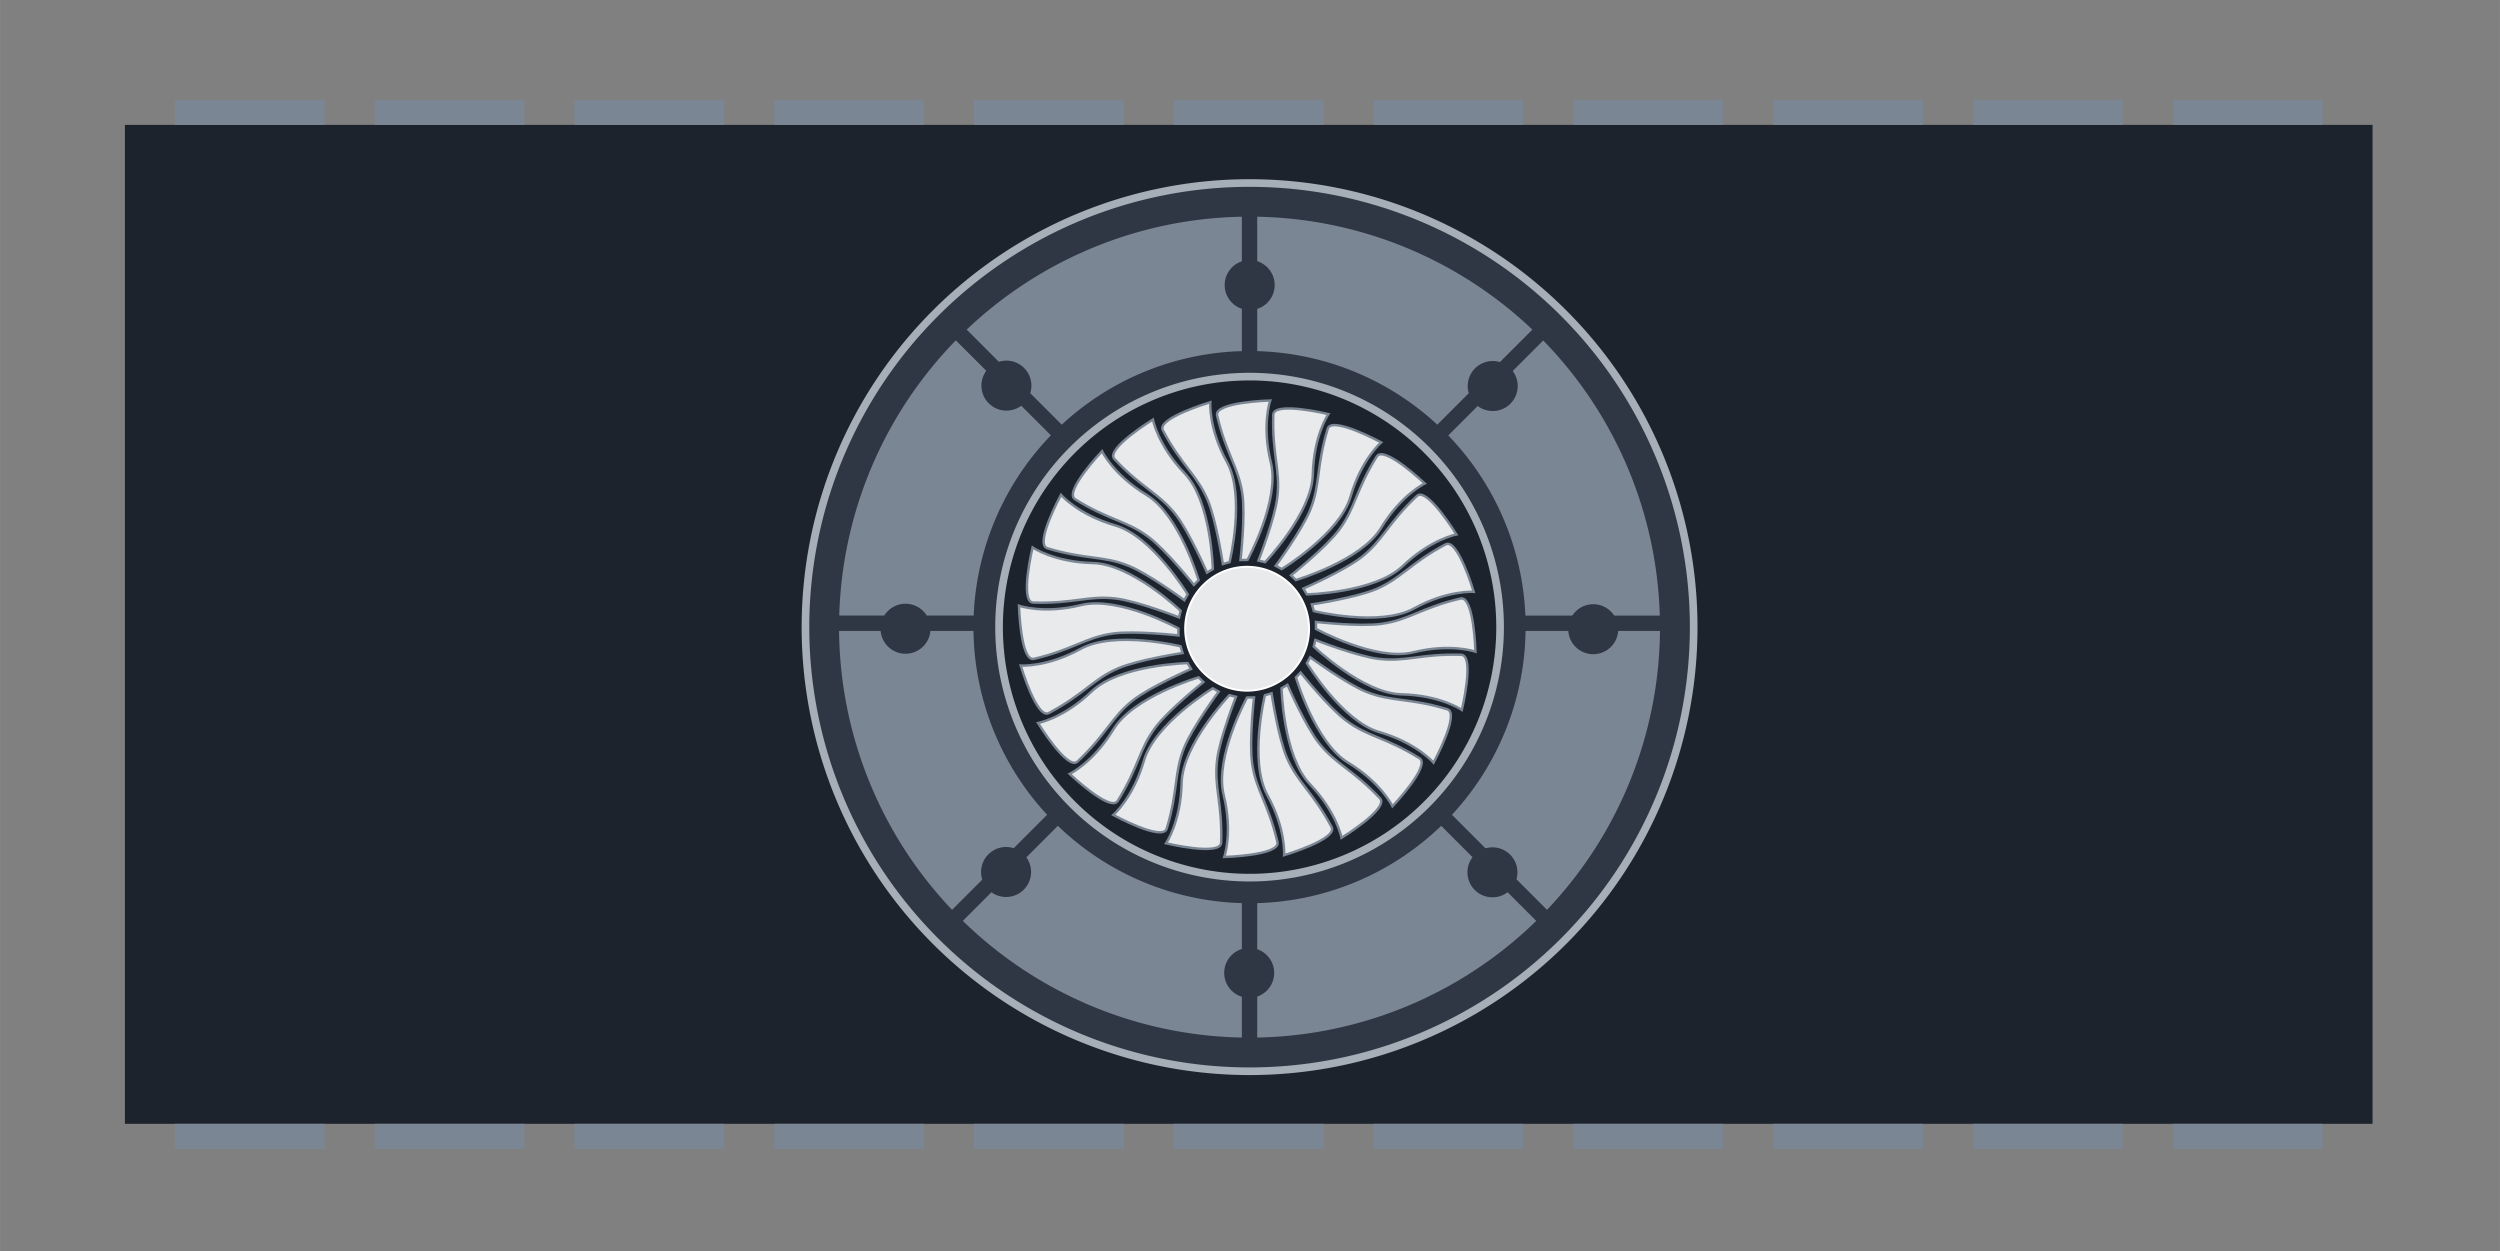
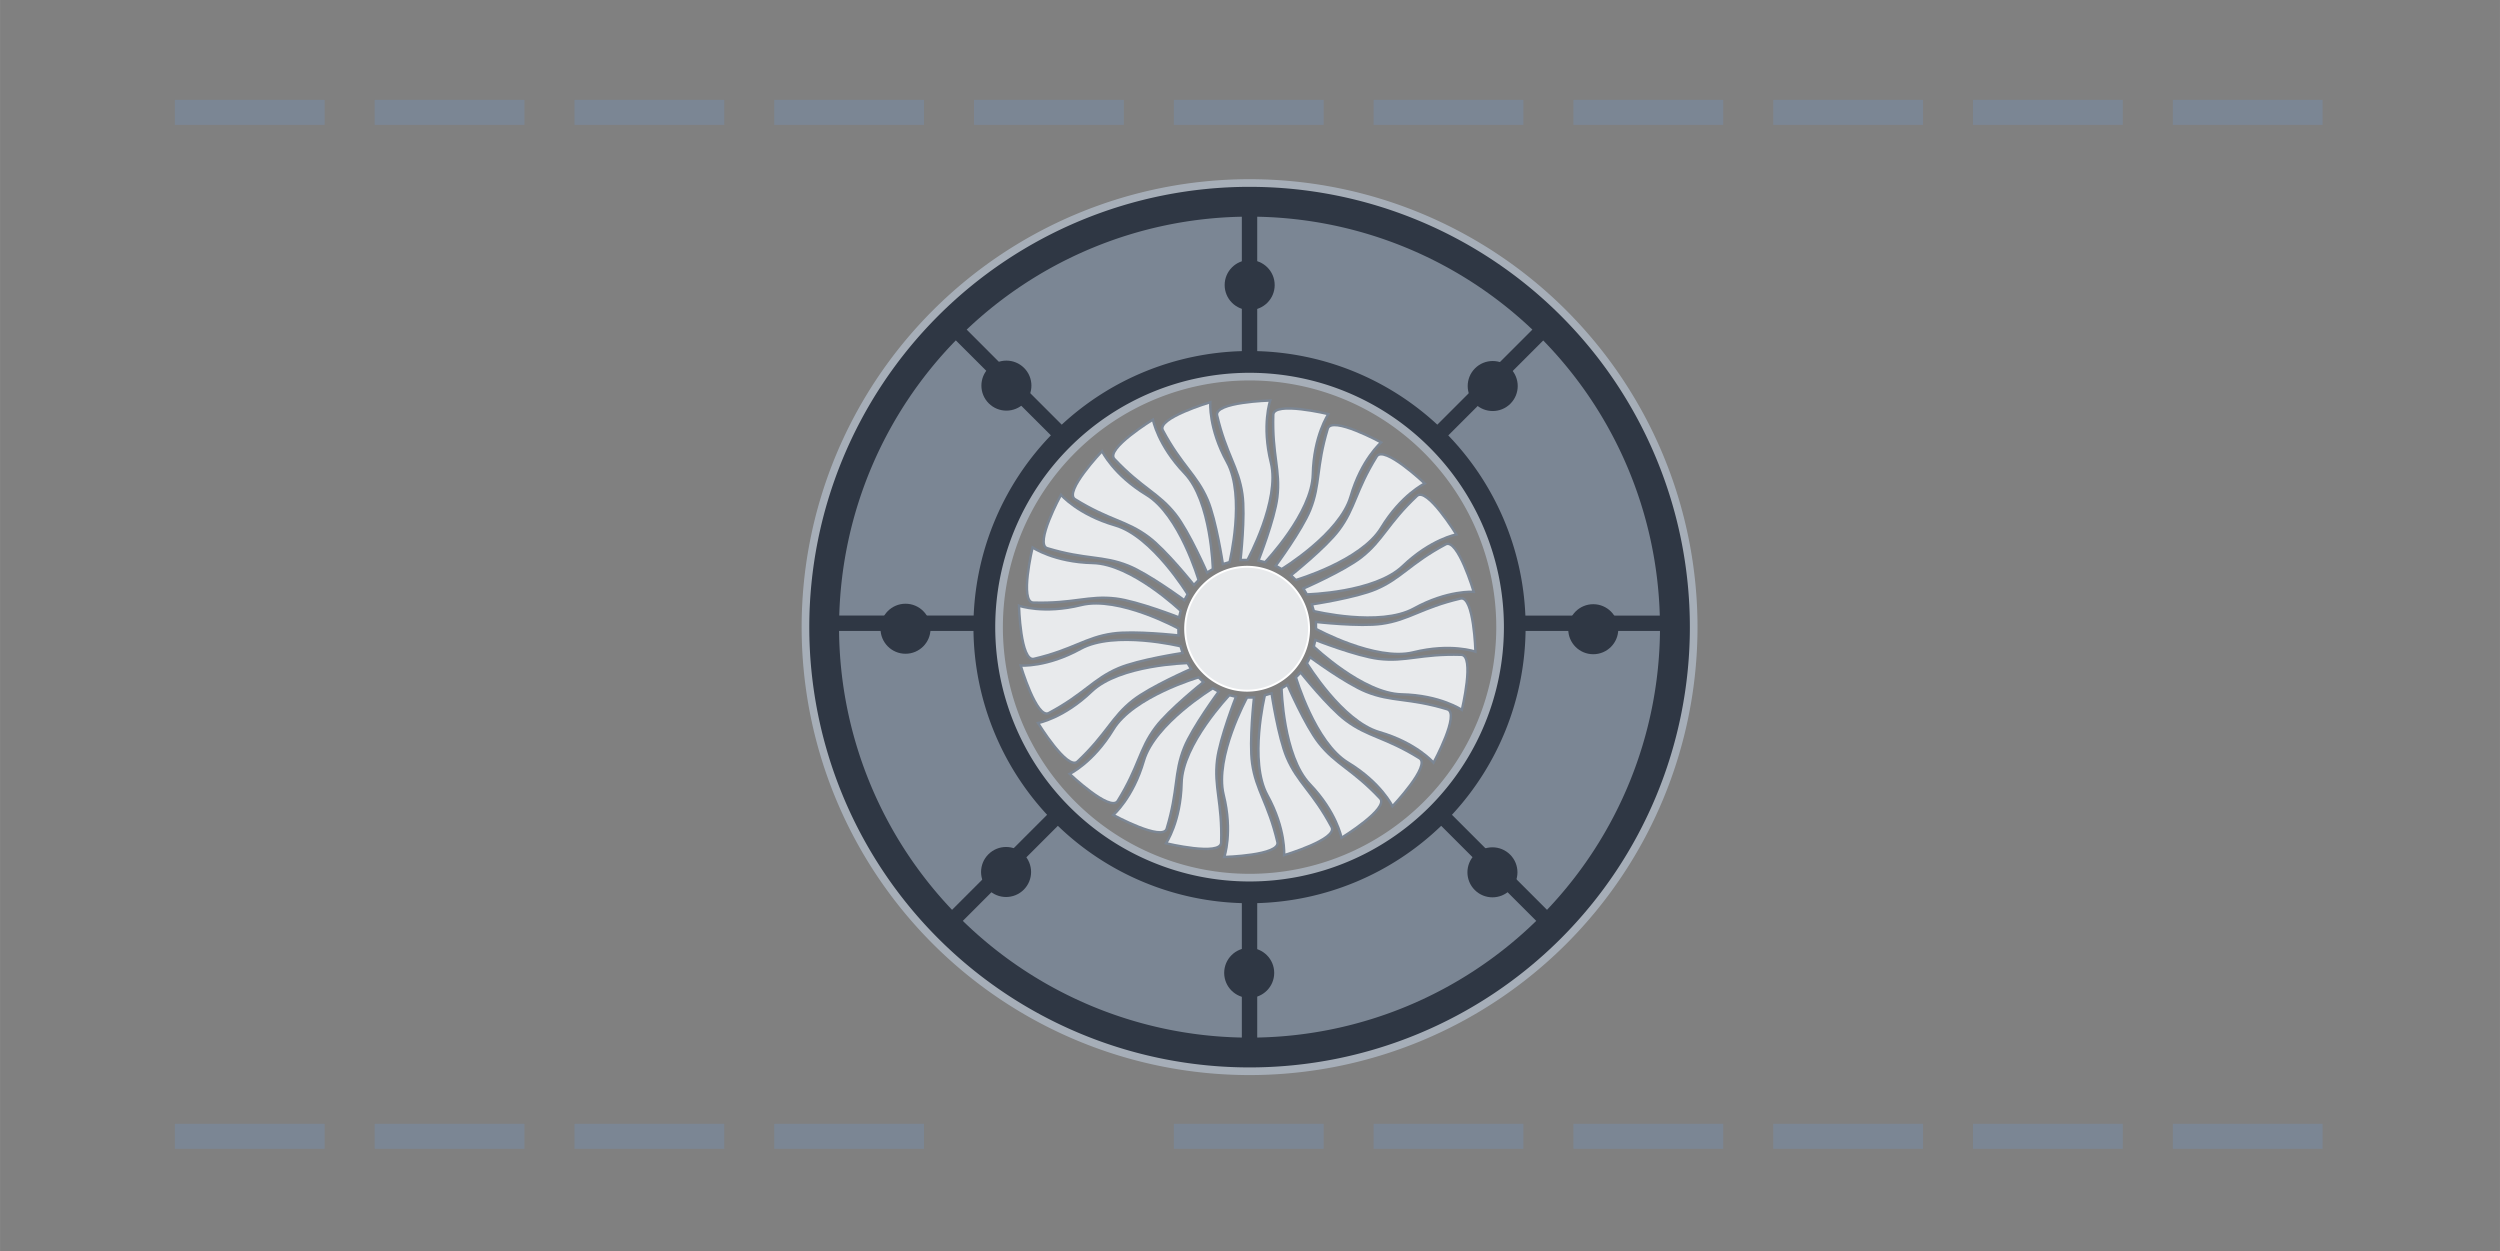
<svg xmlns="http://www.w3.org/2000/svg" xmlns:ns1="http://www.inkscape.org/namespaces/inkscape" xmlns:ns2="http://sodipodi.sourceforge.net/DTD/sodipodi-0.dtd" width="100.1" height="50.1" viewBox="0 0 26.485 13.256" version="1.1" id="svg8" ns1:version="1.0rc1 (09960d6f05, 2020-04-09)" ns2:docname="chapter_components_engines.svg">
  <rect x="0" y="0" width="26.485" height="13.256" fill="#808080" stroke="none" />
  <defs id="defs2" />
  <ns2:namedview units="px" id="base" pagecolor="#303030" bordercolor="#666666" borderopacity="1.0" ns1:pageopacity="0" ns1:pageshadow="2" ns1:zoom="22.4" ns1:cx="40.869092" ns1:cy="24.241539" ns1:document-units="mm" ns1:current-layer="layer1" ns1:document-rotation="0" showgrid="false" fit-margin-top="0" fit-margin-left="0" fit-margin-right="0" fit-margin-bottom="0" ns1:window-width="3840" ns1:window-height="2097" ns1:window-x="-8" ns1:window-y="-8" ns1:window-maximized="1">
    <ns1:grid id="grid1543" type="xygrid" />
  </ns2:namedview>
  <g ns1:label="Layer 1" ns1:groupmode="layer" id="layer1" transform="translate(-119.805,-81.063)">
-     <rect y="82.386" x="121.128" height="10.583" width="23.812" id="rect8433" style="opacity:1;fill:#1d232d;fill-opacity:1;stroke:none;stroke-width:0.529;stroke-linecap:square;stroke-linejoin:miter;stroke-miterlimit:40;stroke-dasharray:none;stroke-opacity:1;paint-order:normal" />
    <rect y="82.121" x="121.657" height="0.265" width="1.587" id="rect8449" style="fill:#7b8694;fill-opacity:1;stroke:none;stroke-width:0.132;stroke-linecap:square;stroke-miterlimit:40;stroke-dasharray:none;stroke-dashoffset:1.2;stroke-opacity:1" />
    <rect style="fill:#7b8694;fill-opacity:1;stroke:none;stroke-width:0.132;stroke-linecap:square;stroke-miterlimit:40;stroke-dasharray:none;stroke-dashoffset:1.2;stroke-opacity:1" id="rect8451" width="1.587" height="0.265" x="123.774" y="82.121" />
    <rect y="82.121" x="125.891" height="0.265" width="1.587" id="rect8453" style="fill:#7b8694;fill-opacity:1;stroke:none;stroke-width:0.132;stroke-linecap:square;stroke-miterlimit:40;stroke-dasharray:none;stroke-dashoffset:1.2;stroke-opacity:1" />
    <rect style="fill:#7b8694;fill-opacity:1;stroke:none;stroke-width:0.132;stroke-linecap:square;stroke-miterlimit:40;stroke-dasharray:none;stroke-dashoffset:1.2;stroke-opacity:1" id="rect8455" width="1.587" height="0.265" x="128.007" y="82.121" />
    <rect y="82.121" x="130.124" height="0.265" width="1.587" id="rect8457" style="fill:#7b8694;fill-opacity:1;stroke:none;stroke-width:0.132;stroke-linecap:square;stroke-miterlimit:40;stroke-dasharray:none;stroke-dashoffset:1.2;stroke-opacity:1" />
    <rect style="fill:#7b8694;fill-opacity:1;stroke:none;stroke-width:0.132;stroke-linecap:square;stroke-miterlimit:40;stroke-dasharray:none;stroke-dashoffset:1.2;stroke-opacity:1" id="rect8459" width="1.587" height="0.265" x="132.241" y="82.121" />
    <rect y="82.121" x="134.357" height="0.265" width="1.587" id="rect8461" style="fill:#7b8694;fill-opacity:1;stroke:none;stroke-width:0.132;stroke-linecap:square;stroke-miterlimit:40;stroke-dasharray:none;stroke-dashoffset:1.2;stroke-opacity:1" />
    <rect style="fill:#7b8694;fill-opacity:1;stroke:none;stroke-width:0.132;stroke-linecap:square;stroke-miterlimit:40;stroke-dasharray:none;stroke-dashoffset:1.2;stroke-opacity:1" id="rect8463" width="1.587" height="0.265" x="136.474" y="82.121" />
    <rect y="82.121" x="138.591" height="0.265" width="1.587" id="rect8465" style="fill:#7b8694;fill-opacity:1;stroke:none;stroke-width:0.132;stroke-linecap:square;stroke-miterlimit:40;stroke-dasharray:none;stroke-dashoffset:1.2;stroke-opacity:1" />
    <rect style="fill:#7b8694;fill-opacity:1;stroke:none;stroke-width:0.132;stroke-linecap:square;stroke-miterlimit:40;stroke-dasharray:none;stroke-dashoffset:1.2;stroke-opacity:1" id="rect8467" width="1.587" height="0.265" x="140.707" y="82.121" />
    <rect y="82.121" x="142.824" height="0.265" width="1.587" id="rect8469" style="fill:#7b8694;fill-opacity:1;stroke:none;stroke-width:0.132;stroke-linecap:square;stroke-miterlimit:40;stroke-dasharray:none;stroke-dashoffset:1.2;stroke-opacity:1" />
    <rect style="fill:#7b8694;fill-opacity:1;stroke:none;stroke-width:0.132;stroke-linecap:square;stroke-miterlimit:40;stroke-dasharray:none;stroke-dashoffset:1.2;stroke-opacity:1" id="rect8471" width="1.587" height="0.265" x="121.657" y="92.969" />
    <rect y="92.969" x="123.774" height="0.265" width="1.587" id="rect8473" style="fill:#7b8694;fill-opacity:1;stroke:none;stroke-width:0.132;stroke-linecap:square;stroke-miterlimit:40;stroke-dasharray:none;stroke-dashoffset:1.2;stroke-opacity:1" />
    <rect style="fill:#7b8694;fill-opacity:1;stroke:none;stroke-width:0.132;stroke-linecap:square;stroke-miterlimit:40;stroke-dasharray:none;stroke-dashoffset:1.2;stroke-opacity:1" id="rect8475" width="1.587" height="0.265" x="125.891" y="92.969" />
    <rect y="92.969" x="128.007" height="0.265" width="1.587" id="rect8477" style="fill:#7b8694;fill-opacity:1;stroke:none;stroke-width:0.132;stroke-linecap:square;stroke-miterlimit:40;stroke-dasharray:none;stroke-dashoffset:1.2;stroke-opacity:1" />
-     <rect style="fill:#7b8694;fill-opacity:1;stroke:none;stroke-width:0.132;stroke-linecap:square;stroke-miterlimit:40;stroke-dasharray:none;stroke-dashoffset:1.2;stroke-opacity:1" id="rect8479" width="1.587" height="0.265" x="130.124" y="92.969" />
    <rect y="92.969" x="132.241" height="0.265" width="1.587" id="rect8481" style="fill:#7b8694;fill-opacity:1;stroke:none;stroke-width:0.132;stroke-linecap:square;stroke-miterlimit:40;stroke-dasharray:none;stroke-dashoffset:1.2;stroke-opacity:1" />
    <rect style="fill:#7b8694;fill-opacity:1;stroke:none;stroke-width:0.132;stroke-linecap:square;stroke-miterlimit:40;stroke-dasharray:none;stroke-dashoffset:1.2;stroke-opacity:1" id="rect8483" width="1.587" height="0.265" x="134.357" y="92.969" />
    <rect y="92.969" x="136.474" height="0.265" width="1.587" id="rect8485" style="fill:#7b8694;fill-opacity:1;stroke:none;stroke-width:0.132;stroke-linecap:square;stroke-miterlimit:40;stroke-dasharray:none;stroke-dashoffset:1.2;stroke-opacity:1" />
    <rect style="fill:#7b8694;fill-opacity:1;stroke:none;stroke-width:0.132;stroke-linecap:square;stroke-miterlimit:40;stroke-dasharray:none;stroke-dashoffset:1.2;stroke-opacity:1" id="rect8487" width="1.587" height="0.265" x="138.591" y="92.969" />
    <rect y="92.969" x="140.707" height="0.265" width="1.587" id="rect8489" style="fill:#7b8694;fill-opacity:1;stroke:none;stroke-width:0.132;stroke-linecap:square;stroke-miterlimit:40;stroke-dasharray:none;stroke-dashoffset:1.2;stroke-opacity:1" />
    <rect style="fill:#7b8694;fill-opacity:1;stroke:none;stroke-width:0.132;stroke-linecap:square;stroke-miterlimit:40;stroke-dasharray:none;stroke-dashoffset:1.2;stroke-opacity:1" id="rect8491" width="1.587" height="0.265" x="142.824" y="92.969" />
    <path id="circle5354" style="fill:#2f3744;fill-opacity:1;stroke:#a6aeb8;stroke-width:0.081;stroke-linecap:square;stroke-miterlimit:40;stroke-dasharray:none;stroke-dashoffset:1.2;stroke-opacity:1" d="m 133.041,83.002 a 4.705,4.705 0 0 0 -4.703,4.705 4.705,4.705 0 0 0 4.705,4.705 4.705,4.705 0 0 0 4.705,-4.705 4.705,4.705 0 0 0 -4.705,-4.705 4.705,4.705 0 0 0 -0.002,0 z m 0.002,2.051 a 2.654,2.654 0 0 1 2.654,2.654 2.654,2.654 0 0 1 -2.654,2.654 2.654,2.654 0 0 1 -2.654,-2.654 2.654,2.654 0 0 1 2.654,-2.654 z" ns1:connector-curvature="0" />
    <path style="fill:#e8eaec;fill-opacity:1;stroke:#7b8694;stroke-width:0.026;stroke-miterlimit:4;stroke-dasharray:none;stroke-opacity:1" ns1:connector-curvature="0" d="m 132.453,87.26 c 0,0 -0.293,-0.368 -0.479,-0.507 -0.234,-0.176 -0.416,-0.175 -0.78,-0.401 -0.124,-0.077 0.286,-0.509 0.286,-0.509 0,0 0.119,0.249 0.47,0.462 0.351,0.212 0.553,0.904 0.553,0.904 z" stroke="#ffffff" stroke-width="0.038" id="path11" />
    <path style="fill:#e8eaec;fill-opacity:1;stroke:#7b8694;stroke-width:0.026;stroke-miterlimit:4;stroke-dasharray:none;stroke-opacity:1" ns1:connector-curvature="0" d="m 132.592,87.129 c 0,0 -0.188,-0.431 -0.331,-0.614 -0.18,-0.23 -0.356,-0.277 -0.65,-0.589 -0.1,-0.106 0.408,-0.418 0.408,-0.418 0,0 0.051,0.272 0.335,0.568 0.284,0.296 0.3,1.016 0.3,1.016 z" stroke="#ffffff" stroke-width="0.038" id="path13" />
    <path style="fill:#e8eaec;fill-opacity:1;stroke:#7b8694;stroke-width:0.026;stroke-miterlimit:4;stroke-dasharray:none;stroke-opacity:1" ns1:connector-curvature="0" d="m 132.76,87.039 c 0,0 -0.07,-0.465 -0.161,-0.679 -0.115,-0.269 -0.273,-0.36 -0.475,-0.738 -0.069,-0.128 0.503,-0.298 0.503,-0.298 0,0 -0.021,0.276 0.177,0.635 0.198,0.36 0.027,1.059 0.027,1.059 z" stroke="#ffffff" stroke-width="0.038" id="path15" />
    <path style="fill:#e8eaec;fill-opacity:1;stroke:#7b8694;stroke-width:0.026;stroke-miterlimit:4;stroke-dasharray:none;stroke-opacity:1" ns1:connector-curvature="0" d="m 132.947,86.996 c 0,0 0.053,-0.467 0.02,-0.697 -0.041,-0.29 -0.17,-0.418 -0.268,-0.835 -0.033,-0.142 0.563,-0.158 0.563,-0.158 0,0 -0.092,0.261 0.007,0.659 0.098,0.399 -0.248,1.03 -0.248,1.03 z" stroke="#ffffff" stroke-width="0.038" id="path17" />
    <path style="fill:#e8eaec;fill-opacity:1;stroke:#7b8694;stroke-width:0.026;stroke-miterlimit:4;stroke-dasharray:none;stroke-opacity:1" ns1:connector-curvature="0" d="m 133.137,87.002 c 0,0 0.172,-0.438 0.2,-0.669 0.035,-0.29 -0.056,-0.448 -0.043,-0.876 0.005,-0.146 0.584,-0.007 0.584,-0.007 0,0 -0.156,0.228 -0.165,0.638 -0.008,0.41 -0.506,0.931 -0.506,0.931 z" stroke="#ffffff" stroke-width="0.038" id="path19" />
    <path style="fill:#e8eaec;fill-opacity:1;stroke:#7b8694;stroke-width:0.026;stroke-miterlimit:4;stroke-dasharray:none;stroke-opacity:1" ns1:connector-curvature="0" d="m 133.32,87.057 c 0,0 0.279,-0.378 0.366,-0.594 0.109,-0.271 0.061,-0.447 0.185,-0.858 0.042,-0.14 0.566,0.145 0.566,0.145 0,0 -0.21,0.18 -0.324,0.574 -0.114,0.394 -0.73,0.768 -0.73,0.768 z" stroke="#ffffff" stroke-width="0.038" id="path21" />
    <path style="fill:#e8eaec;fill-opacity:1;stroke:#7b8694;stroke-width:0.026;stroke-miterlimit:4;stroke-dasharray:none;stroke-opacity:1" ns1:connector-curvature="0" d="m 133.482,87.158 c 0,0 0.368,-0.293 0.507,-0.479 0.176,-0.234 0.175,-0.416 0.401,-0.78 0.077,-0.124 0.509,0.286 0.509,0.286 0,0 -0.249,0.119 -0.462,0.47 -0.212,0.351 -0.904,0.553 -0.904,0.553 z" stroke="#ffffff" stroke-width="0.038" id="path23" />
    <path style="fill:#e8eaec;fill-opacity:1;stroke:#7b8694;stroke-width:0.026;stroke-miterlimit:4;stroke-dasharray:none;stroke-opacity:1" ns1:connector-curvature="0" d="m 133.613,87.298 c 0,0 0.431,-0.188 0.614,-0.331 0.23,-0.18 0.277,-0.356 0.589,-0.65 0.106,-0.1 0.418,0.408 0.418,0.408 0,0 -0.272,0.051 -0.568,0.335 -0.296,0.284 -1.016,0.3 -1.016,0.3 z" stroke="#ffffff" stroke-width="0.038" id="path25" />
    <path style="fill:#e8eaec;fill-opacity:1;stroke:#7b8694;stroke-width:0.026;stroke-miterlimit:4;stroke-dasharray:none;stroke-opacity:1" ns1:connector-curvature="0" d="m 133.703,87.466 c 0,0 0.465,-0.07 0.679,-0.161 0.269,-0.115 0.36,-0.273 0.738,-0.475 0.128,-0.069 0.298,0.503 0.298,0.503 0,0 -0.276,-0.021 -0.635,0.177 -0.36,0.198 -1.059,0.027 -1.059,0.027 z" stroke="#ffffff" stroke-width="0.038" id="path27" />
    <path style="fill:#e8eaec;fill-opacity:1;stroke:#7b8694;stroke-width:0.026;stroke-miterlimit:4;stroke-dasharray:none;stroke-opacity:1" ns1:connector-curvature="0" d="m 133.746,87.652 c 0,0 0.467,0.053 0.697,0.02 0.29,-0.041 0.418,-0.17 0.835,-0.268 0.142,-0.033 0.158,0.563 0.158,0.563 0,0 -0.261,-0.092 -0.659,0.007 -0.399,0.098 -1.03,-0.248 -1.03,-0.248 z" stroke="#ffffff" stroke-width="0.038" id="path29" />
    <path style="fill:#e8eaec;fill-opacity:1;stroke:#7b8694;stroke-width:0.026;stroke-miterlimit:4;stroke-dasharray:none;stroke-opacity:1" ns1:connector-curvature="0" d="m 133.74,87.843 c 0,0 0.438,0.172 0.669,0.2 0.29,0.035 0.448,-0.056 0.876,-0.043 0.146,0.005 0.007,0.584 0.007,0.584 0,0 -0.228,-0.156 -0.638,-0.165 -0.41,-0.008 -0.931,-0.506 -0.931,-0.506 z" stroke="#ffffff" stroke-width="0.038" id="path31" />
    <path style="fill:#e8eaec;fill-opacity:1;stroke:#7b8694;stroke-width:0.026;stroke-miterlimit:4;stroke-dasharray:none;stroke-opacity:1" ns1:connector-curvature="0" d="m 133.685,88.026 c 0,0 0.378,0.279 0.594,0.366 0.271,0.109 0.447,0.061 0.858,0.185 0.14,0.042 -0.145,0.566 -0.145,0.566 0,0 -0.18,-0.21 -0.574,-0.324 -0.394,-0.114 -0.768,-0.73 -0.768,-0.73 z" stroke="#ffffff" stroke-width="0.038" id="path33" />
    <path style="fill:#e8eaec;fill-opacity:1;stroke:#7b8694;stroke-width:0.026;stroke-miterlimit:4;stroke-dasharray:none;stroke-opacity:1" ns1:connector-curvature="0" d="m 133.584,88.188 c 0,0 0.293,0.368 0.479,0.507 0.234,0.176 0.416,0.175 0.78,0.401 0.124,0.077 -0.286,0.509 -0.286,0.509 0,0 -0.119,-0.249 -0.47,-0.462 -0.351,-0.212 -0.553,-0.904 -0.553,-0.904 z" stroke="#ffffff" stroke-width="0.038" id="path35" />
    <path style="fill:#e8eaec;fill-opacity:1;stroke:#7b8694;stroke-width:0.026;stroke-miterlimit:4;stroke-dasharray:none;stroke-opacity:1" ns1:connector-curvature="0" d="m 133.444,88.318 c 0,0 0.188,0.431 0.331,0.614 0.18,0.23 0.356,0.277 0.65,0.589 0.1,0.106 -0.408,0.418 -0.408,0.418 0,0 -0.051,-0.272 -0.335,-0.568 -0.284,-0.296 -0.3,-1.016 -0.3,-1.016 z" stroke="#ffffff" stroke-width="0.038" id="path37" />
    <path style="fill:#e8eaec;fill-opacity:1;stroke:#7b8694;stroke-width:0.026;stroke-miterlimit:4;stroke-dasharray:none;stroke-opacity:1" ns1:connector-curvature="0" d="m 133.276,88.408 c 0,0 0.07,0.465 0.161,0.679 0.115,0.269 0.273,0.36 0.475,0.738 0.069,0.128 -0.503,0.298 -0.503,0.298 0,0 0.021,-0.276 -0.177,-0.635 -0.198,-0.36 -0.027,-1.059 -0.027,-1.059 z" stroke="#ffffff" stroke-width="0.038" id="path39" />
    <path style="fill:#e8eaec;fill-opacity:1;stroke:#7b8694;stroke-width:0.026;stroke-miterlimit:4;stroke-dasharray:none;stroke-opacity:1" ns1:connector-curvature="0" d="m 133.09,88.452 c 0,0 -0.053,0.467 -0.02,0.697 0.041,0.29 0.17,0.418 0.268,0.835 0.033,0.142 -0.563,0.158 -0.563,0.158 0,0 0.092,-0.261 -0.007,-0.659 -0.098,-0.399 0.248,-1.03 0.248,-1.03 z" stroke="#ffffff" stroke-width="0.038" id="path41" />
    <path style="fill:#e8eaec;fill-opacity:1;stroke:#7b8694;stroke-width:0.026;stroke-miterlimit:4;stroke-dasharray:none;stroke-opacity:1" ns1:connector-curvature="0" d="m 132.899,88.445 c 0,0 -0.172,0.438 -0.2,0.669 -0.035,0.29 0.056,0.448 0.043,0.876 -0.005,0.146 -0.584,0.007 -0.584,0.007 0,0 0.156,-0.228 0.165,-0.638 0.008,-0.41 0.506,-0.931 0.506,-0.931 z" stroke="#ffffff" stroke-width="0.038" id="path43" />
    <path style="fill:#e8eaec;fill-opacity:1;stroke:#7b8694;stroke-width:0.026;stroke-miterlimit:4;stroke-dasharray:none;stroke-opacity:1" ns1:connector-curvature="0" d="m 132.716,88.39 c 0,0 -0.279,0.378 -0.366,0.594 -0.109,0.271 -0.061,0.447 -0.185,0.858 -0.042,0.14 -0.566,-0.145 -0.566,-0.145 0,0 0.21,-0.18 0.324,-0.574 0.114,-0.394 0.73,-0.768 0.73,-0.768 z" stroke="#ffffff" stroke-width="0.038" id="path45" />
    <path style="fill:#e8eaec;fill-opacity:1;stroke:#7b8694;stroke-width:0.026;stroke-miterlimit:4;stroke-dasharray:none;stroke-opacity:1" ns1:connector-curvature="0" d="m 132.554,88.289 c 0,0 -0.368,0.293 -0.507,0.479 -0.176,0.234 -0.175,0.416 -0.401,0.78 -0.077,0.124 -0.509,-0.286 -0.509,-0.286 0,0 0.249,-0.119 0.462,-0.47 0.212,-0.351 0.904,-0.553 0.904,-0.553 z" stroke="#ffffff" stroke-width="0.038" id="path47" />
    <path style="fill:#e8eaec;fill-opacity:1;stroke:#7b8694;stroke-width:0.026;stroke-miterlimit:4;stroke-dasharray:none;stroke-opacity:1" ns1:connector-curvature="0" d="m 132.423,88.15 c 0,0 -0.431,0.188 -0.614,0.331 -0.23,0.18 -0.277,0.356 -0.589,0.65 -0.106,0.1 -0.418,-0.408 -0.418,-0.408 0,0 0.272,-0.051 0.568,-0.335 0.296,-0.284 1.016,-0.3 1.016,-0.3 z" stroke="#ffffff" stroke-width="0.038" id="path49" />
    <path style="fill:#e8eaec;fill-opacity:1;stroke:#7b8694;stroke-width:0.026;stroke-miterlimit:4;stroke-dasharray:none;stroke-opacity:1" ns1:connector-curvature="0" d="m 132.333,87.981 c 0,0 -0.465,0.07 -0.679,0.161 -0.269,0.115 -0.36,0.273 -0.738,0.475 -0.128,0.069 -0.298,-0.503 -0.298,-0.503 0,0 0.276,0.021 0.635,-0.177 0.36,-0.198 1.059,-0.027 1.059,-0.027 z" stroke="#ffffff" stroke-width="0.038" id="path51" />
    <path style="fill:#e8eaec;fill-opacity:1;stroke:#7b8694;stroke-width:0.026;stroke-miterlimit:4;stroke-dasharray:none;stroke-opacity:1" ns1:connector-curvature="0" d="m 132.29,87.795 c 0,0 -0.467,-0.053 -0.697,-0.02 -0.29,0.041 -0.418,0.17 -0.835,0.268 -0.142,0.033 -0.158,-0.563 -0.158,-0.563 0,0 0.261,0.092 0.659,-0.007 0.399,-0.098 1.03,0.248 1.03,0.248 z" stroke="#ffffff" stroke-width="0.038" id="path53" />
    <path style="fill:#e8eaec;fill-opacity:1;stroke:#7b8694;stroke-width:0.026;stroke-miterlimit:4;stroke-dasharray:none;stroke-opacity:1" ns1:connector-curvature="0" d="m 132.296,87.604 c 0,0 -0.438,-0.172 -0.669,-0.2 -0.29,-0.035 -0.448,0.056 -0.876,0.043 -0.146,-0.005 -0.007,-0.584 -0.007,-0.584 0,0 0.228,0.156 0.638,0.165 0.41,0.008 0.931,0.506 0.931,0.506 z" stroke="#ffffff" stroke-width="0.038" id="path55" />
    <path style="fill:#e8eaec;fill-opacity:1;stroke:#7b8694;stroke-width:0.026;stroke-miterlimit:4;stroke-dasharray:none;stroke-opacity:1" ns1:connector-curvature="0" d="m 132.352,87.422 c 0,0 -0.378,-0.279 -0.594,-0.366 -0.271,-0.109 -0.447,-0.061 -0.858,-0.185 -0.14,-0.042 0.145,-0.566 0.145,-0.566 0,0 0.18,0.21 0.574,0.324 0.394,0.114 0.768,0.73 0.768,0.73 z" stroke="#ffffff" stroke-width="0.038" id="path57" />
    <path d="m 129.931,84.669 a 4.349,4.349 0 0 0 -1.235,2.915 h 1.424 a 2.925,2.925 0 0 1 0.818,-1.909 z" style="fill:#7b8694;fill-opacity:1;stroke:none;stroke-width:0.163;stroke-linecap:square;stroke-miterlimit:40;stroke-dasharray:none;stroke-dashoffset:1.2;stroke-opacity:1" id="path5434" ns1:connector-curvature="0" />
    <path id="path864" stroke-width="0.021" stroke-linejoin="bevel" stroke-linecap="round" stroke="#ebebeb" fill="none" d="m 133.673,87.724 a 0.656,0.656 0 0 1 -0.656,0.656 0.656,0.656 0 0 1 -0.656,-0.656 0.656,0.656 0 0 1 0.656,-0.656 0.656,0.656 0 0 1 0.656,0.656 z" ns1:connector-curvature="0" style="fill:#e8eaec;fill-opacity:1;stroke:#ffffff;stroke-opacity:1" />
    <path d="m 133.124,83.359 v 1.424 a 2.925,2.925 0 0 1 1.908,0.779 l 1.007,-1.007 a 4.349,4.349 0 0 0 -2.915,-1.196 z" style="fill:#7b8694;fill-opacity:1;stroke:none;stroke-width:0.163;stroke-linecap:square;stroke-miterlimit:40;stroke-dasharray:none;stroke-dashoffset:1.2;stroke-opacity:1" id="path5420" ns1:connector-curvature="0" />
    <path d="m 136.155,84.669 -1.007,1.007 a 2.925,2.925 0 0 1 0.817,1.909 h 1.424 a 4.349,4.349 0 0 0 -1.235,-2.915 z" style="fill:#7b8694;fill-opacity:1;stroke:none;stroke-width:0.163;stroke-linecap:square;stroke-miterlimit:40;stroke-dasharray:none;stroke-dashoffset:1.2;stroke-opacity:1" id="path5440" ns1:connector-curvature="0" />
    <circle ns1:transform-center-y="-2.5742297" ns1:transform-center-x="-2.5780423" r="0.265" cy="-35.685" cx="156.109" id="circle1664" style="fill:#2f3744;fill-opacity:1;stroke:none;stroke-width:0.015;stroke-linecap:square;stroke-miterlimit:22;stroke-dasharray:none;stroke-opacity:1" transform="rotate(45)" />
    <path d="m 135.967,87.747 a 2.925,2.925 0 0 1 -0.78,1.948 l 1.007,1.007 a 4.349,4.349 0 0 0 1.197,-2.955 z" style="fill:#7b8694;fill-opacity:1;stroke:none;stroke-width:0.163;stroke-linecap:square;stroke-miterlimit:40;stroke-dasharray:none;stroke-dashoffset:1.2;stroke-opacity:1" id="path5392" ns1:connector-curvature="0" />
    <circle transform="rotate(90)" style="fill:#2f3744;fill-opacity:1;stroke:none;stroke-width:0.015;stroke-linecap:square;stroke-miterlimit:22;stroke-dasharray:none;stroke-opacity:1" id="circle1666" cx="87.729" cy="-136.684" r="0.265" ns1:transform-center-x="-3.643209" ns1:transform-center-y="0.0027002055" />
    <path d="m 135.073,89.812 a 2.925,2.925 0 0 1 -1.949,0.819 v 1.424 a 4.349,4.349 0 0 0 2.956,-1.236 z" style="fill:#7b8694;fill-opacity:1;stroke:none;stroke-width:0.163;stroke-linecap:square;stroke-miterlimit:40;stroke-dasharray:none;stroke-dashoffset:1.2;stroke-opacity:1" id="ellipse5368" ns1:connector-curvature="0" />
    <circle ns1:transform-center-y="2.5780504" ns1:transform-center-x="-2.5742324" r="0.265" cy="-159.75" cx="-32.04" id="circle1676" style="fill:#2f3744;fill-opacity:1;stroke:none;stroke-width:0.015;stroke-linecap:square;stroke-miterlimit:22;stroke-dasharray:none;stroke-opacity:1" transform="rotate(135)" />
    <path d="m 131.012,89.812 -1.007,1.007 a 4.349,4.349 0 0 0 2.956,1.236 v -1.424 a 2.925,2.925 0 0 1 -1.949,-0.819 z" style="fill:#7b8694;fill-opacity:1;stroke:none;stroke-width:0.163;stroke-linecap:square;stroke-miterlimit:40;stroke-dasharray:none;stroke-dashoffset:1.2;stroke-opacity:1" id="path5414" ns1:connector-curvature="0" />
    <circle transform="scale(-1)" style="fill:#2f3744;fill-opacity:1;stroke:none;stroke-width:0.015;stroke-linecap:square;stroke-miterlimit:22;stroke-dasharray:none;stroke-opacity:1" id="circle1674" cx="-133.039" cy="-91.37" r="0.265" ns1:transform-center-x="0.0026955861" ns1:transform-center-y="3.6432109" />
    <path d="m 128.694,87.747 a 4.349,4.349 0 0 0 1.197,2.955 l 1.007,-1.007 a 2.925,2.925 0 0 1 -0.78,-1.948 z" style="fill:#7b8694;fill-opacity:1;stroke:none;stroke-width:0.163;stroke-linecap:square;stroke-miterlimit:40;stroke-dasharray:none;stroke-dashoffset:1.2;stroke-opacity:1" id="path5428" ns1:connector-curvature="0" />
    <circle ns1:transform-center-y="2.5742214" ns1:transform-center-x="2.5780481" r="0.265" cy="28.399" cx="-156.104" id="circle1672" style="fill:#2f3744;fill-opacity:1;stroke:none;stroke-width:0.015;stroke-linecap:square;stroke-miterlimit:22;stroke-dasharray:none;stroke-opacity:1" transform="rotate(-135)" />
    <circle ns1:transform-center-y="-0.0026937766" ns1:transform-center-x="3.6432111" r="0.265" cy="129.398" cx="-87.724" id="circle1668" style="fill:#2f3744;fill-opacity:1;stroke:none;stroke-width:0.015;stroke-linecap:square;stroke-miterlimit:22;stroke-dasharray:none;stroke-opacity:1" transform="rotate(-90)" />
    <path d="m 132.961,83.359 a 4.349,4.349 0 0 0 -2.915,1.196 l 1.007,1.007 a 2.925,2.925 0 0 1 1.908,-0.779 z" style="fill:#7b8694;fill-opacity:1;stroke:none;stroke-width:0.163;stroke-linecap:square;stroke-miterlimit:40;stroke-dasharray:none;stroke-dashoffset:1.2;stroke-opacity:1" id="path5408" ns1:connector-curvature="0" />
    <circle transform="rotate(-45)" style="fill:#2f3744;fill-opacity:1;stroke:none;stroke-width:0.015;stroke-linecap:square;stroke-miterlimit:22;stroke-dasharray:none;stroke-opacity:1" id="circle1670" cx="32.045" cy="152.463" r="0.265" ns1:transform-center-x="2.5742194" ns1:transform-center-y="-2.5780344" />
    <circle style="fill:#2f3744;fill-opacity:1;stroke:none;stroke-width:0.015;stroke-linecap:square;stroke-miterlimit:22;stroke-dasharray:none;stroke-opacity:1" id="path1660" cx="133.044" cy="84.083" r="0.265" ns1:transform-center-x="-0.0026936299" ns1:transform-center-y="-3.6431982" />
  </g>
</svg>